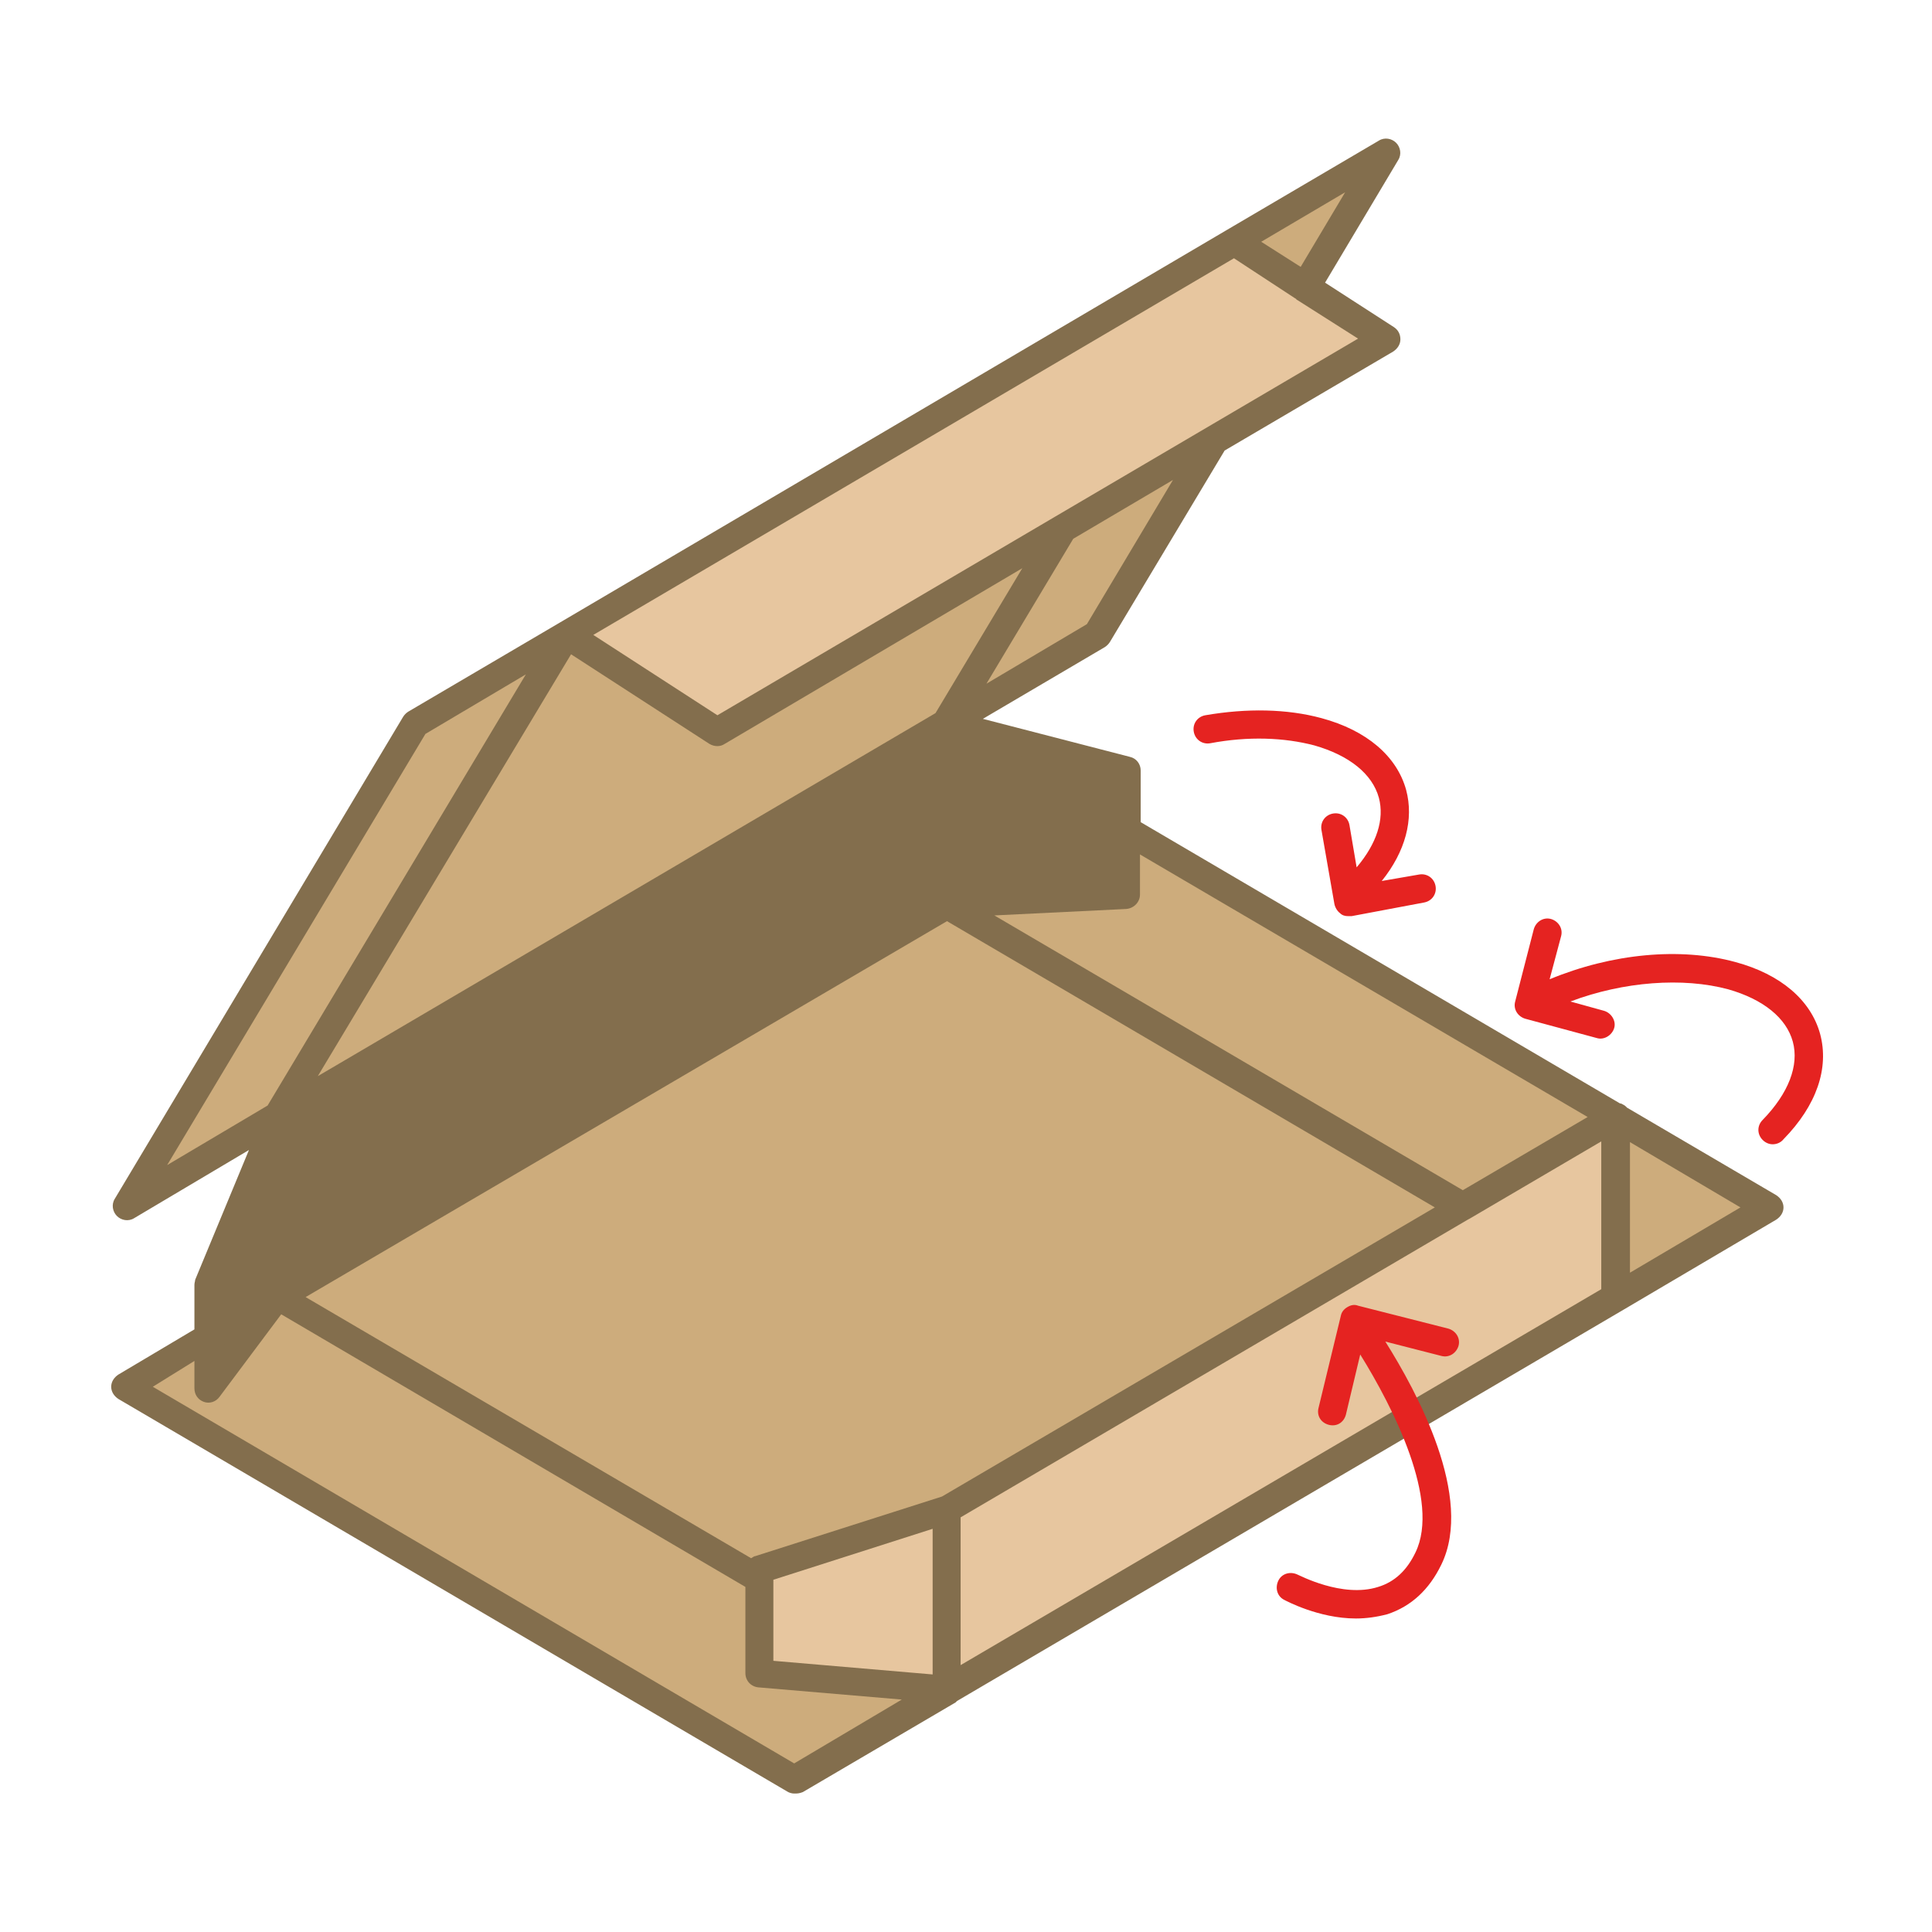
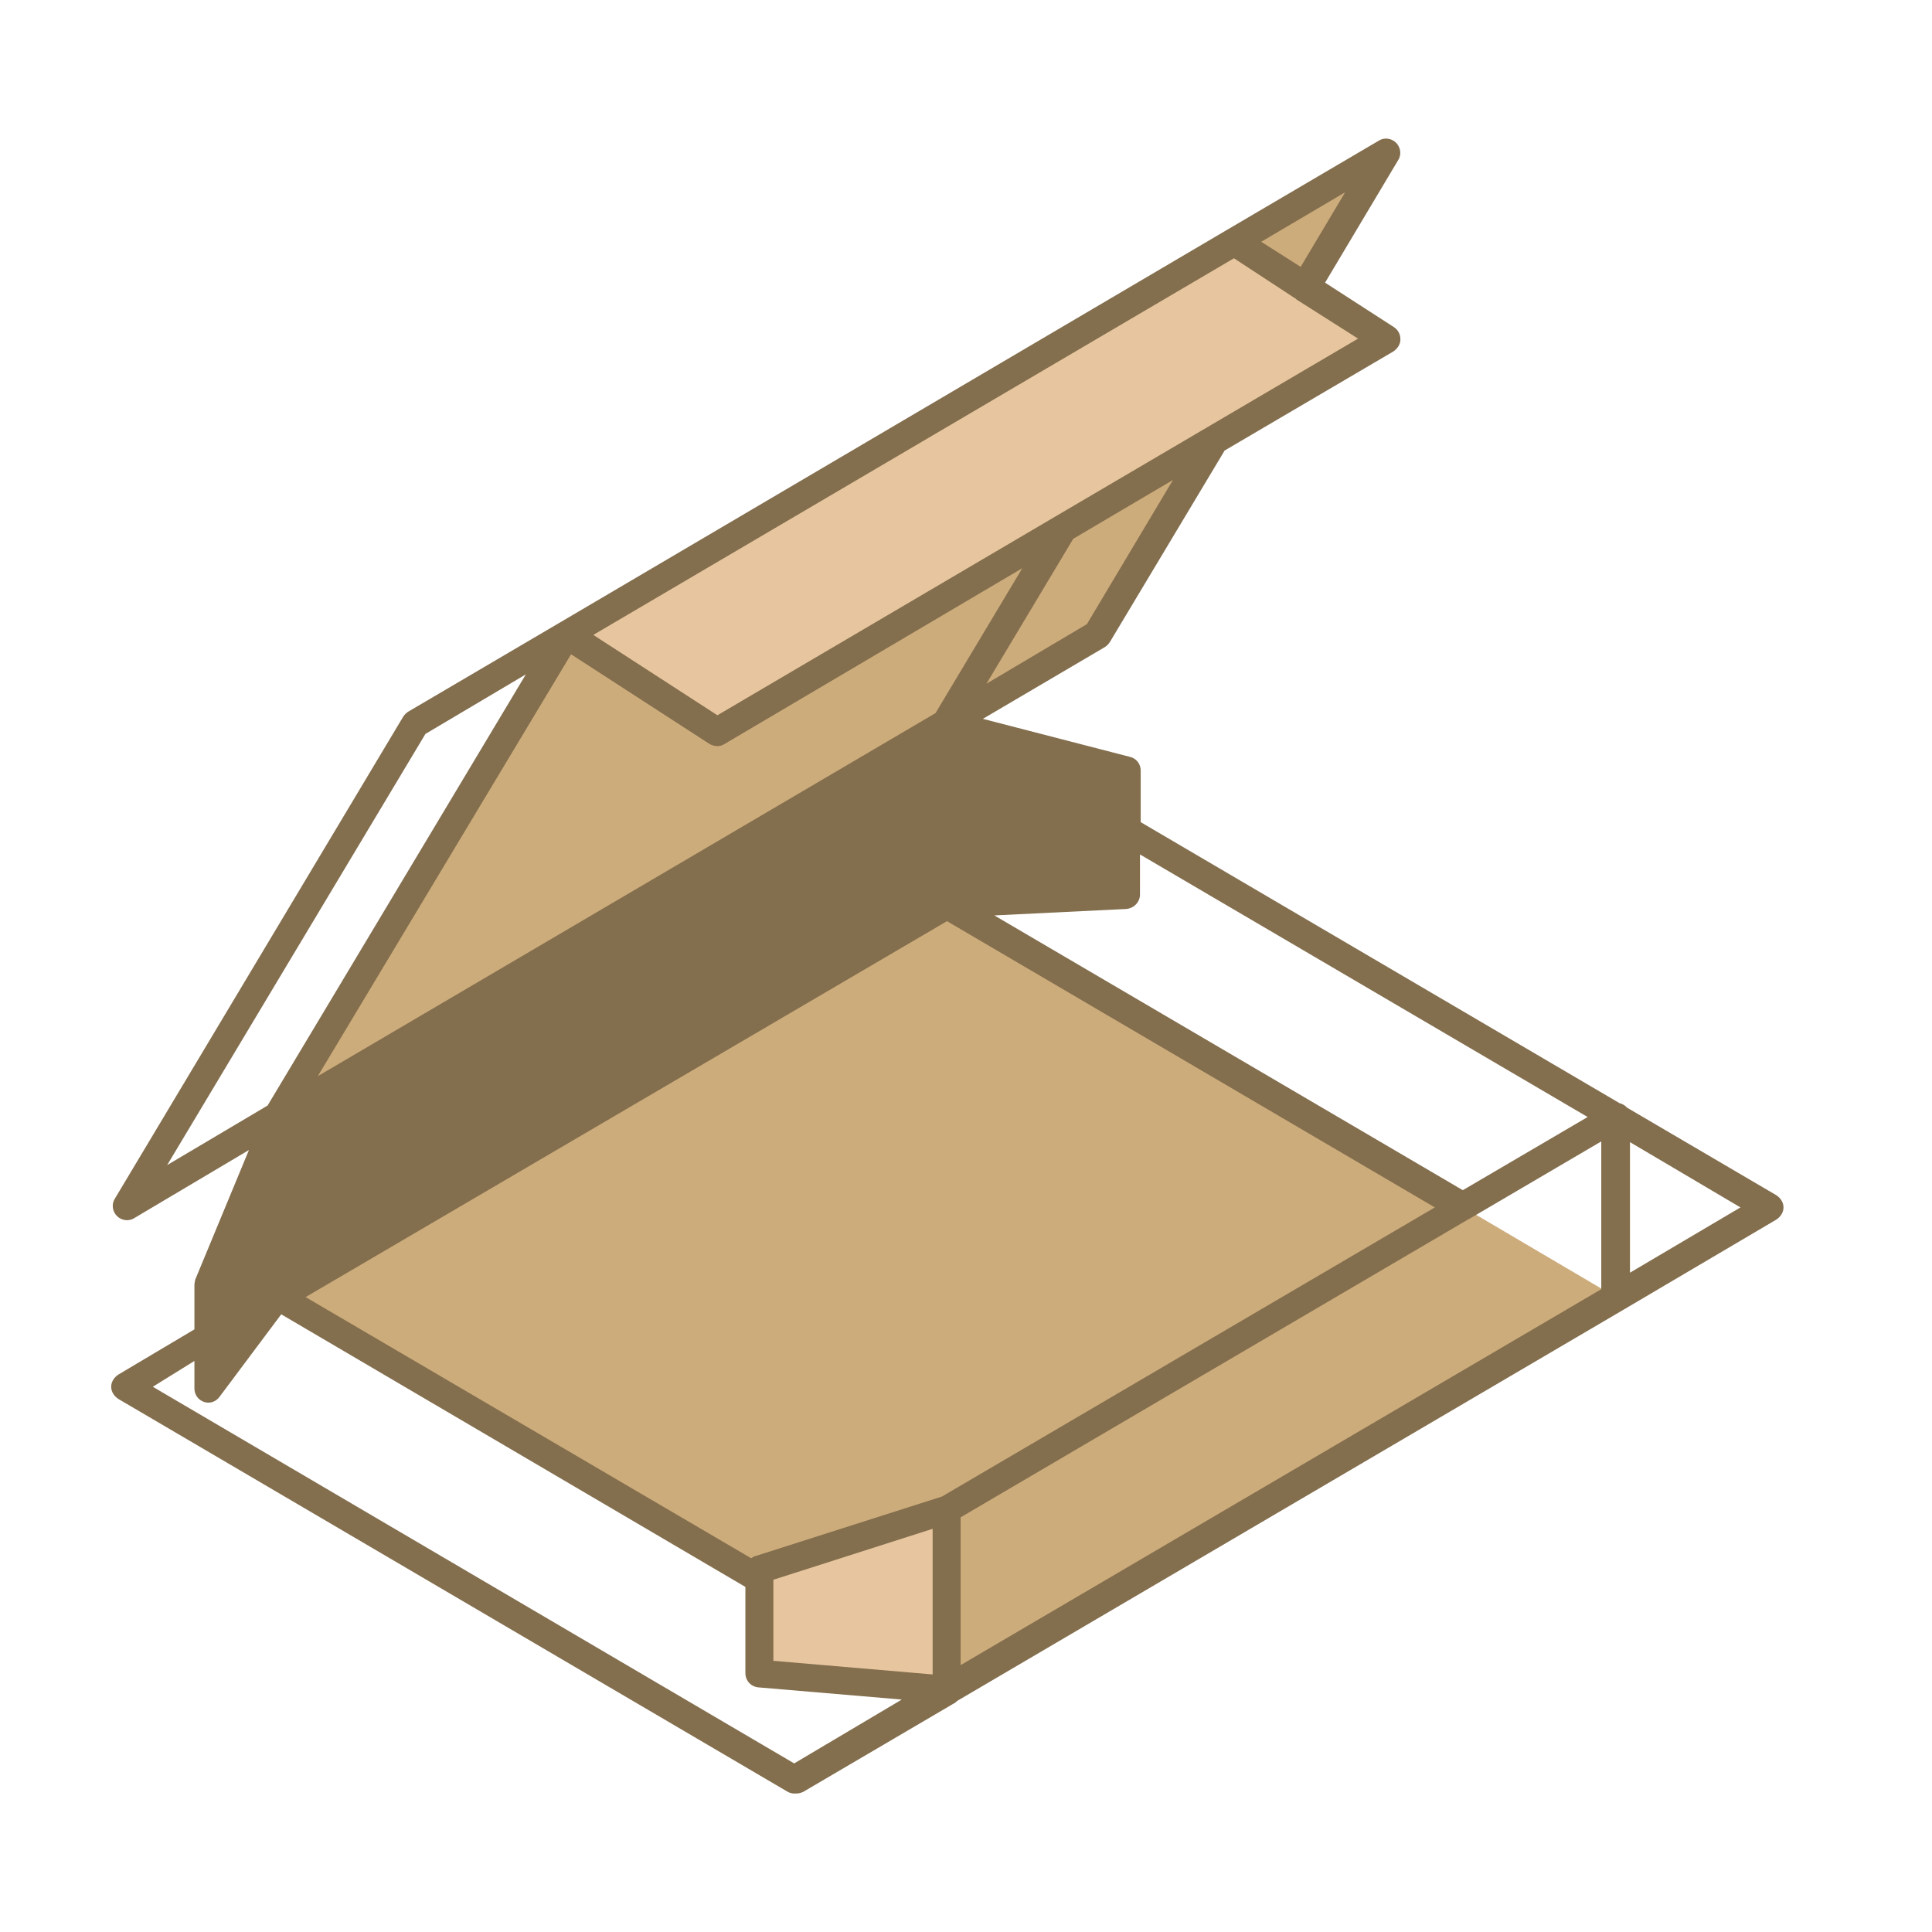
<svg xmlns="http://www.w3.org/2000/svg" version="1.1" id="Livello_1" x="0px" y="0px" viewBox="0 0 269.3 269.3" style="enable-background:new 0 0 269.3 269.3;" xml:space="preserve">
  <style type="text/css">
	.st0{fill:#CDAC7C;}
	.st1{fill:#836E4D;}
	.st2{fill:#E7C69F;}
	.st3{fill:#E52321;}
</style>
  <g>
    <g>
-       <polygon class="st0" points="225.4,180.9 246.8,168.3 157,115.6 132,126   " />
-     </g>
+       </g>
    <g>
      <polygon class="st0" points="204,168.3 132,126 38.5,180.9 105.8,220.4 132,235.7 225.4,180.9   " />
    </g>
    <g>
      <polygon class="st0" points="169.3,61.1 153,88.3 131.9,100.8 148.2,73.5 172.2,33.4 193.3,21 182,39.8   " />
    </g>
    <g>
-       <polygon class="st0" points="57.7,100.8 17.4,168.1 38.5,155.7 78.8,88.3   " />
-     </g>
+       </g>
    <g>
-       <polygon class="st0" points="132,235.7 38.5,180.8 28.8,186.6 17.2,193.4 110.7,248.3 132,235.8 131.6,235.6   " />
-     </g>
+       </g>
    <g>
      <polygon class="st1" points="157,124.6 157,107.2 132,100.8 132,126   " />
    </g>
    <g>
      <polygon class="st1" points="28.8,193.9 28.8,179.3 38.5,155.7 38.5,180.9   " />
    </g>
    <g>
      <polygon class="st1" points="38.5,180.8 38.5,155.7 132,100.8 132,126   " />
    </g>
    <g>
      <polygon class="st2" points="105.8,233.5 105.8,218.9 132,210.5 132,235.7   " />
    </g>
    <g>
-       <polygon class="st2" points="132,235.7 132,210.6 225.4,155.7 225.4,180.9   " />
-     </g>
+       </g>
    <g>
      <polygon class="st0" points="172.2,33.4 78.8,88.4 38.5,155.7 131.9,100.8 148.2,73.5   " />
    </g>
    <g>
      <polygon class="st2" points="99.9,101.9 78.8,88.3 172.2,33.4 193.3,47   " />
    </g>
    <g>
      <path class="st1" d="M110.7,250c-0.3,0-0.7-0.1-1-0.3L16.5,195c-0.6-0.4-1-1-1-1.7c0-0.7,0.4-1.3,1-1.7l10.6-6.3v-6.2    c0-0.3,0.1-0.5,0.1-0.7l7.5-18.1l-16,9.5c-0.8,0.5-1.8,0.3-2.4-0.3s-0.8-1.6-0.3-2.4l40.2-67.2c0.2-0.3,0.4-0.5,0.7-0.7l21.1-12.4    c0,0,0,0,0,0c0,0,0,0,0,0L171.1,32l21.1-12.4c0.8-0.5,1.8-0.3,2.4,0.3c0.6,0.6,0.8,1.6,0.3,2.4l-10.2,17.1l9.6,6.2    c0.6,0.4,0.9,1,0.9,1.7c0,0.7-0.4,1.3-1,1.7l-23.5,13.8l-16,26.7c-0.2,0.3-0.4,0.5-0.7,0.7l-17,10l20.5,5.3c0.9,0.2,1.5,1,1.5,1.9    v7.2l66.8,39.2c0.2,0,0.3,0.1,0.5,0.2c0.2,0.1,0.3,0.2,0.5,0.4l20.8,12.2c0.6,0.4,1,1,1,1.7c0,0.7-0.4,1.3-1,1.7l-21.2,12.5    c0,0,0,0,0,0l-93,54.6c-0.1,0.1-0.1,0.1-0.2,0.2l-21.3,12.5C111.4,250,111.1,250,110.7,250z M21.3,193.3l89.4,52.5l15-8.9l-20-1.7    c-1-0.1-1.8-0.9-1.8-2v-12l-64.7-38l-8.6,11.5c-0.5,0.7-1.4,1-2.2,0.7c-0.8-0.3-1.3-1-1.3-1.9v-3.8L21.3,193.3z M107.8,231.5    l22.2,1.9v-20.3l-22.2,7.1c0,0,0,0,0,0c0,0,0,0,0,0V231.5z M133.9,211.5v20.6l89.3-52.4v-20.6l-18.4,10.8c-0.1,0-0.1,0.1-0.2,0.1    L133.9,211.5z M42.6,180.8l62.1,36.4c0.2-0.1,0.4-0.3,0.6-0.3l26-8.3l68.7-40.3l-68-39.9L42.6,180.8z M31,186.5v1.3l5.8-7.7v-14.6    l-5.8,14V186.5C31,186.5,31,186.5,31,186.5z M227.2,159.2v18.2l15.4-9.1L227.2,159.2z M40.7,156.8v20.6l89.3-52.4v-20.6    L40.7,156.8z M138.6,127.6l65.3,38.3l17.4-10.2l-62.4-36.6v5.6c0,1-0.8,1.9-1.9,2L138.6,127.6z M59.3,102.3l-36,60.1l14-8.3    l36-60.1L59.3,102.3z M79.6,91.2L44.3,150l2.9-1.7l83.2-48.9l12.1-20.2L101,103.7c-0.6,0.4-1.4,0.4-2.1,0L79.6,91.2z M157,124.6    L157,124.6L157,124.6z M133.9,103.4v20.5l21.1-1.2v-7.1c0,0,0,0,0-0.1v-6.8L133.9,103.4z M82.7,88.5L100,99.7L147.1,72    c0,0,0,0,0,0l42.2-24.8l-8.5-5.4c0,0,0,0,0,0c0,0-0.1,0-0.1-0.1L172,36L82.7,88.5z M149.6,75.1l-12.1,20.2l14-8.3l12-20.1    L149.6,75.1z M175.8,33.7l5.5,3.5l6.2-10.4L175.8,33.7z" />
    </g>
    <g>
-       <path class="st3" d="M189,225.6c-5.2,0-9.8-2.5-10-2.6c-1-0.5-1.3-1.7-0.8-2.7s1.7-1.3,2.7-0.8c0.1,0,6.2,3.3,11.2,1.7    c2.3-0.7,4-2.3,5.2-4.8c3.5-7.2-3.1-20.2-7.7-27.6l-2,8.4c-0.3,1.1-1.3,1.7-2.4,1.4c-1.1-0.3-1.7-1.3-1.4-2.4l3.1-12.8    c0.1-0.5,0.4-0.9,0.9-1.2c0.5-0.3,1-0.4,1.5-0.2l12.6,3.2c1,0.3,1.7,1.3,1.4,2.4c-0.3,1-1.3,1.7-2.4,1.4l-7.8-2    c4.4,7,12.4,21.7,7.8,31.1c-1.7,3.5-4.2,5.8-7.5,6.9C191.9,225.4,190.4,225.6,189,225.6z M247.1,159.5c-0.5,0-1-0.2-1.4-0.6    c-0.8-0.8-0.8-2,0-2.8c3.6-3.7,5.1-7.6,4.2-10.9c-0.9-3.3-4.1-5.9-9-7.3c-6.3-1.7-14.6-1.1-22,1.7l4.7,1.3c1,0.3,1.7,1.4,1.4,2.4    s-1.4,1.7-2.4,1.4l-10-2.7c-1-0.3-1.7-1.3-1.4-2.4l2.6-10.1c0.3-1,1.3-1.7,2.4-1.4c1,0.3,1.7,1.3,1.4,2.4l-1.6,6    c8.7-3.6,18.2-4.5,25.9-2.4c6.3,1.7,10.5,5.3,11.8,10c1.3,4.8-0.5,10-5.1,14.7C248.2,159.3,247.6,159.5,247.1,159.5z M187.9,127.7    c-0.4,0-0.8-0.1-1.1-0.4c-0.4-0.3-0.7-0.8-0.8-1.3l-1.8-10.3c-0.2-1.1,0.5-2.1,1.6-2.3c1.1-0.2,2.1,0.5,2.3,1.6l1,5.9    c2.8-3.3,3.9-6.7,3.1-9.7c-0.9-3.3-4.1-5.9-9-7.3c-4.2-1.1-9.2-1.3-14.5-0.3c-1.1,0.2-2.1-0.5-2.3-1.6s0.5-2.1,1.6-2.3    c5.8-1,11.4-0.9,16.2,0.4c6.3,1.7,10.5,5.3,11.8,10c1.1,4.1-0.1,8.6-3.4,12.7l5.2-0.9c1.1-0.2,2.1,0.5,2.3,1.6    c0.2,1.1-0.5,2.1-1.6,2.3l-10.1,1.9C188.1,127.7,188,127.7,187.9,127.7z" />
-     </g>
+       </g>
  </g>
</svg>